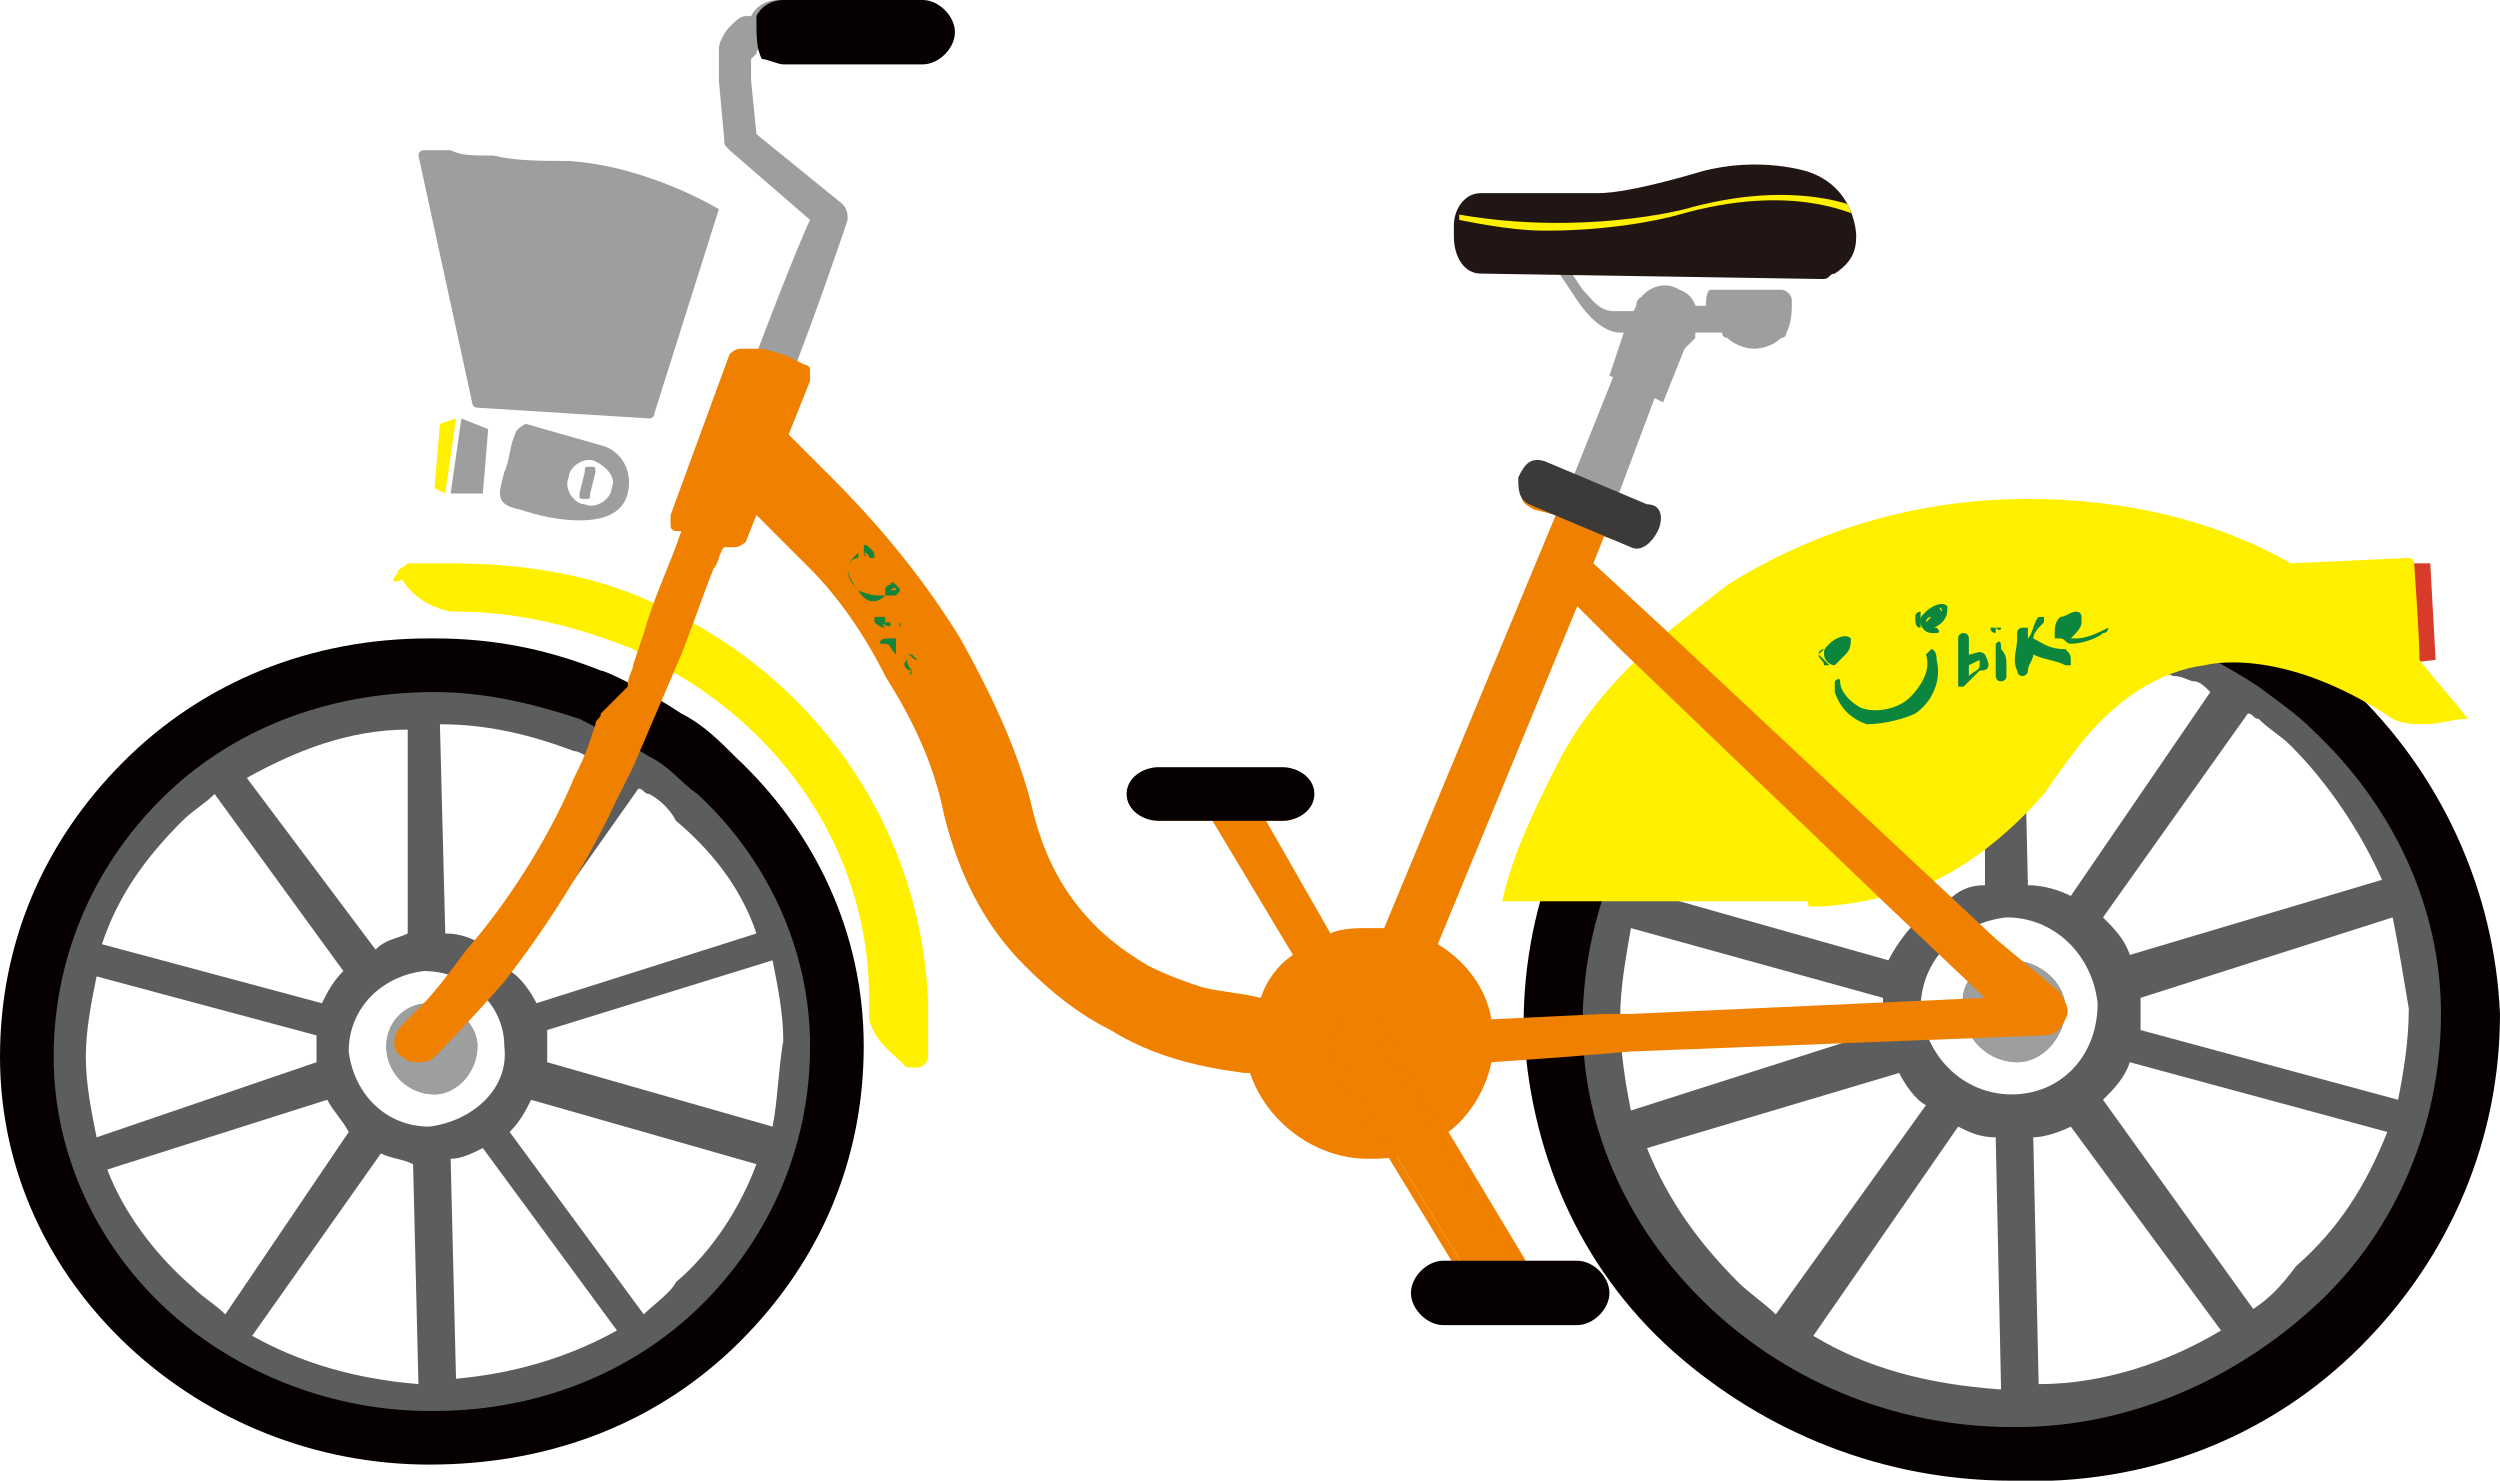
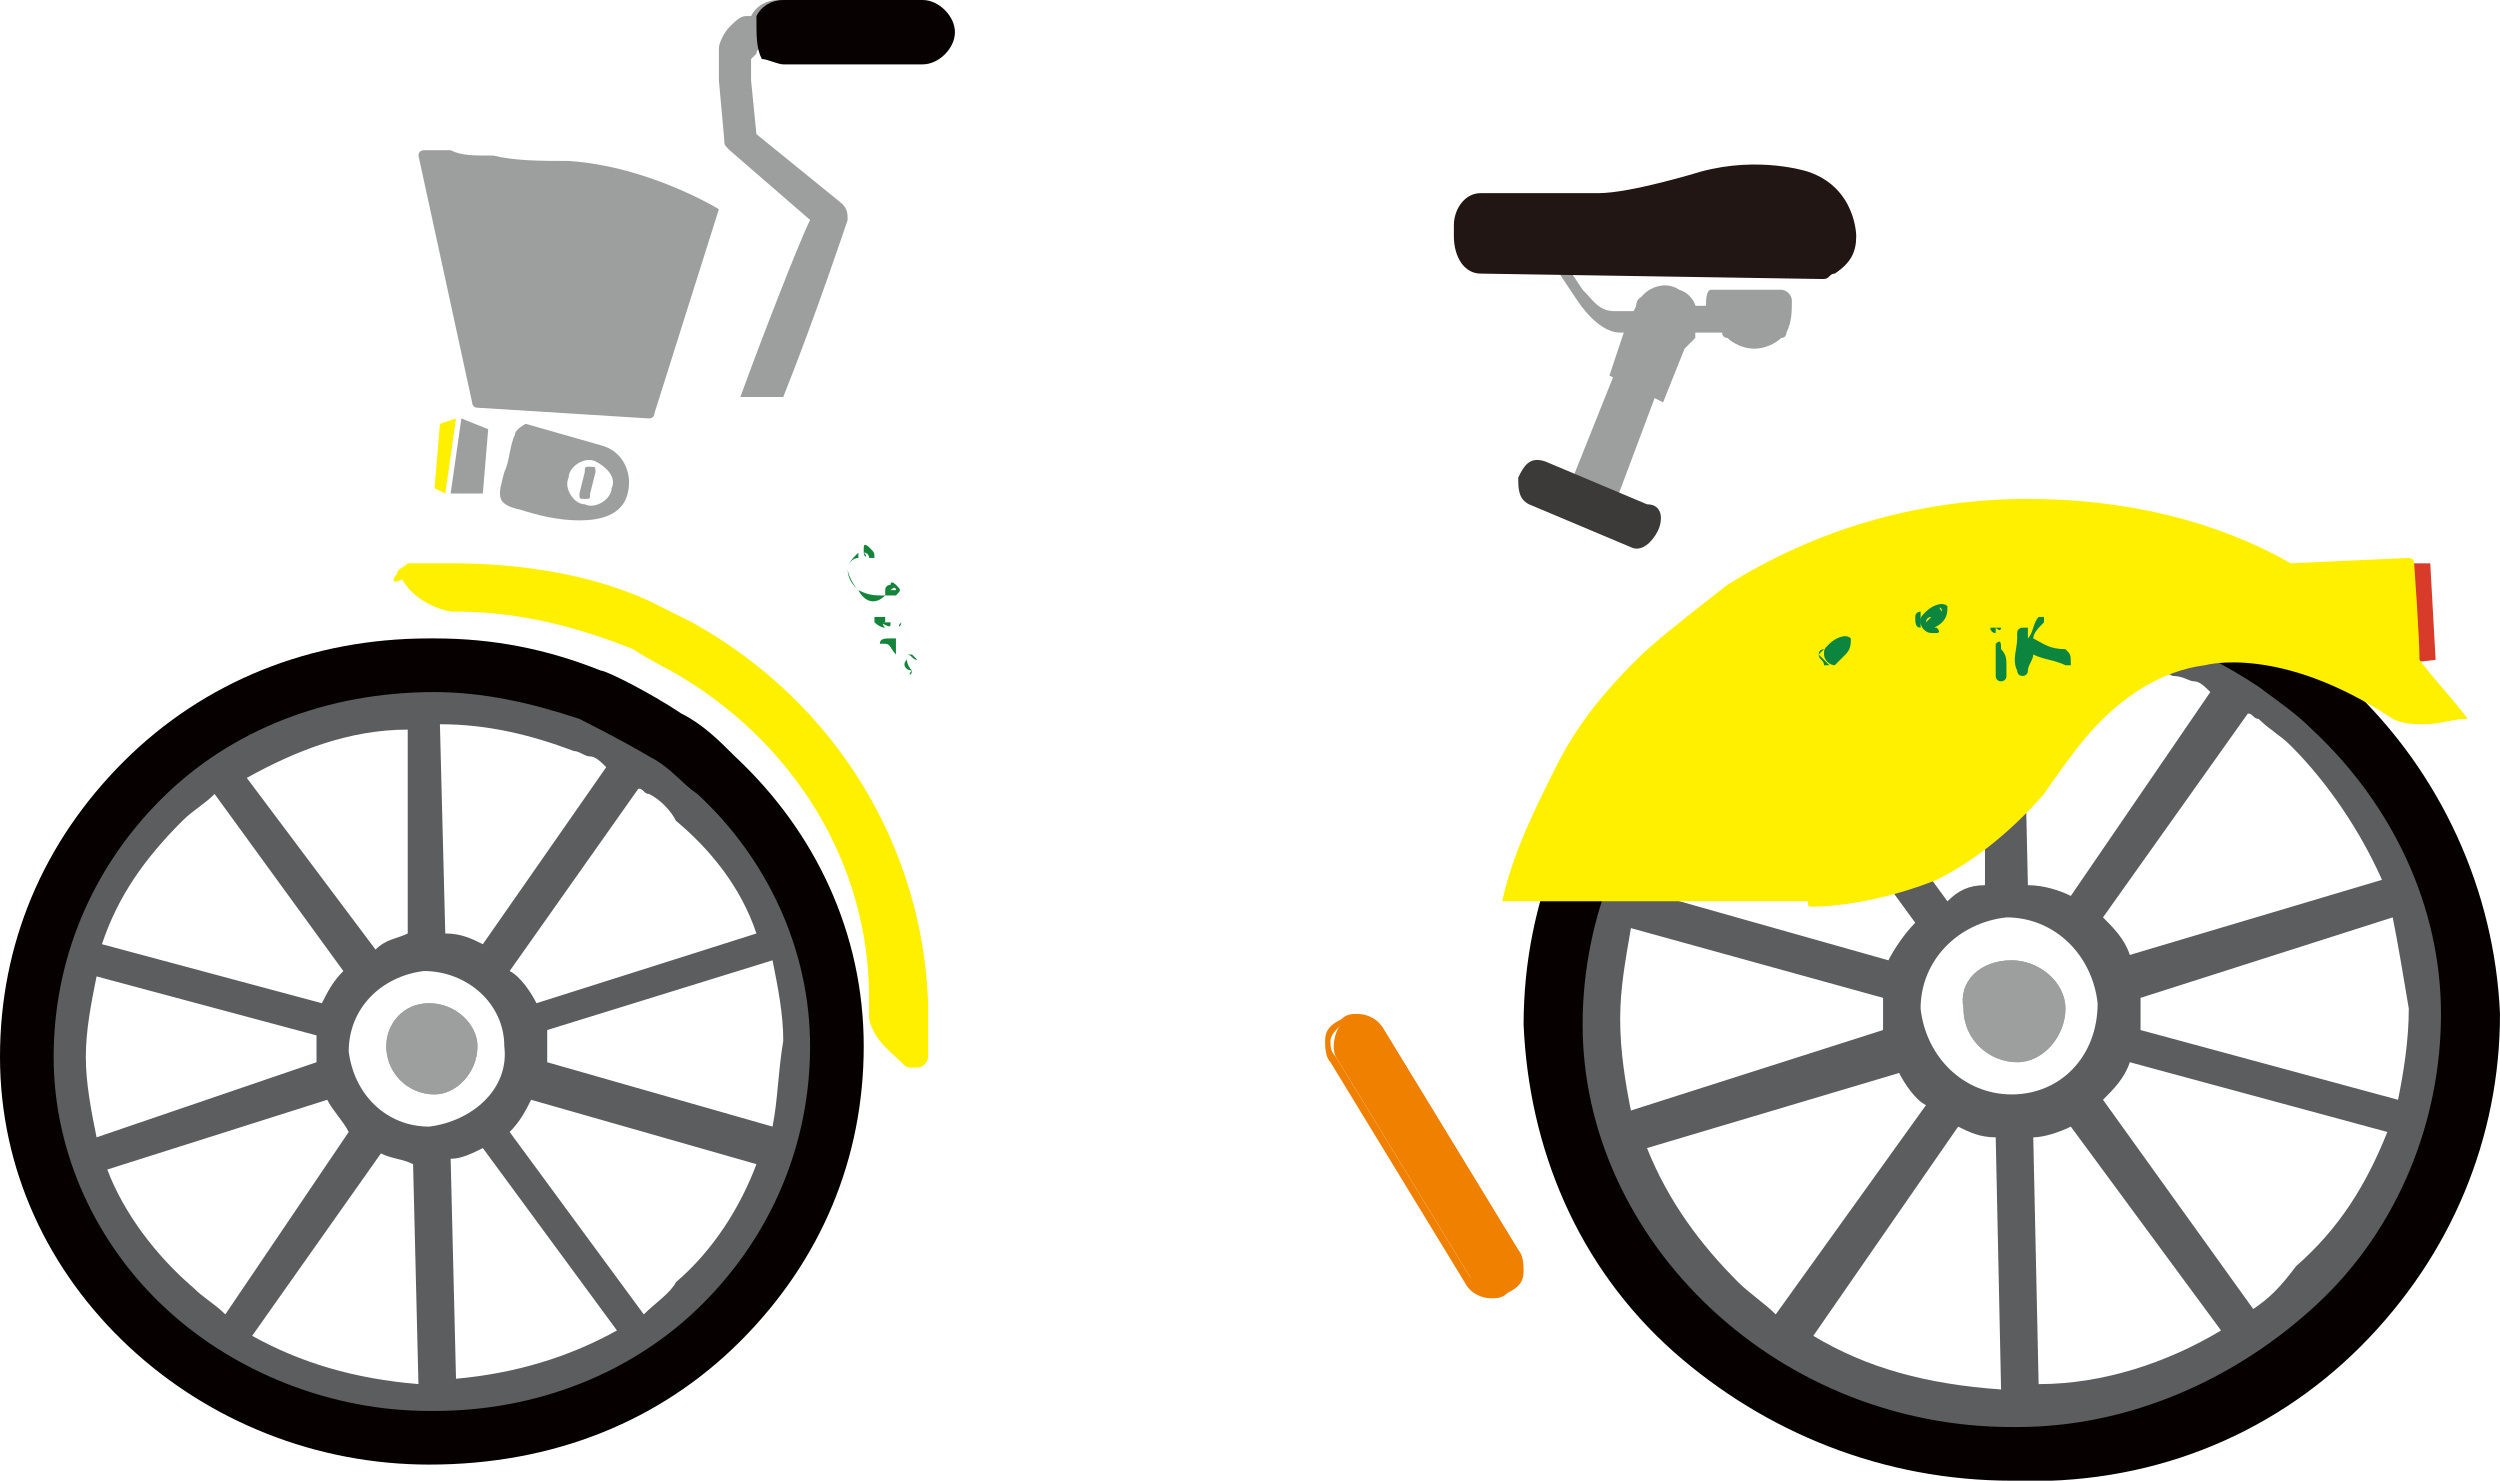
<svg xmlns="http://www.w3.org/2000/svg" xmlns:xlink="http://www.w3.org/1999/xlink" xml:space="preserve" id="分離模式" x="0" y="0" style="enable-background:new 0 0 46.6 27.6" version="1.1" viewBox="0 0 46.6 27.6">
  <style>.st0{fill:#d93b2a}.st1{fill:#9d9f9f}.st3{fill:#fff000}.st4{fill:#5c5d5e}.st5{fill:#060001}.st7{fill:#f08000}.st8{fill:#0c863f}.st12{fill:#14843b}</style>
  <path d="M44.9 10.5h.4l.1 1.8-.9.1-.3-1.4z" class="st0" />
  <path d="M17.2 1h-2.6c-.1 0-.3 0-.4-.1 0 0-.1 0-.1.1l-.1.1v.4l.1 1 1.6 1.3c.1.1.1.2.1.3 0 0-.6 1.8-1.2 3.3h-.8c.4-1.1 1.1-2.9 1.3-3.3l-1.5-1.3c-.1-.1-.1-.1-.1-.2l-.1-1.1V.9c0-.1.1-.3.2-.4.1-.1.2-.2.3-.2h.1c.1-.2.3-.3.5-.3h2.6c.3 0 .5.2.6.5 0 .3-.2.5-.5.5z" class="st1" />
  <path d="M14.1.3c.1-.2.3-.3.5-.3h2.6c.3 0 .6.3.6.6s-.3.6-.6.6h-2.6c-.1 0-.3-.1-.4-.1-.1-.2-.1-.4-.1-.8z" style="fill:#070102" />
  <path d="M7.4 10.7c0-.1.1-.1.2-.2h.8c1.3 0 2.6.2 3.7.7l.8.4c2.7 1.5 4.3 4.2 4.4 7.1v1c0 .1-.1.2-.2.2H17c-.1 0-.1 0-.2-.1-.2-.2-.5-.4-.6-.8v-.4c0-2.5-1.4-4.8-3.7-6.1 0 0-.4-.2-.7-.4-1-.4-2.1-.7-3.3-.7h-.1c-.5-.1-.8-.4-.9-.6-.2.1-.2 0-.1-.1z" class="st3" />
  <path d="M.5 19.7c0 2 .9 3.8 2.3 5 1.4 1.3 3.3 2.1 5.4 2 2.1 0 4-.9 5.3-2.2s2.2-3.1 2.1-5.1c0-2-.9-3.8-2.3-5.1-.3-.3-.6-.5-.9-.7-.6-.4-1.4-.8-1.4-.8-.9-.4-2-.6-3-.6-2.1 0-4 .9-5.3 2.2C1.3 15.9.5 17.7.5 19.7zM4 14.8l2.4 3.3c-.2.2-.3.4-.4.6l-4.1-1.1c.3-.9.8-1.6 1.5-2.3.2-.2.4-.3.6-.5zm3.6 2.6c-.2.1-.4.1-.6.3l-2.4-3.2c.9-.5 1.9-.9 3-.9v3.8zm3.4-3.3c.1 0 .2.1.3.2L9 17.6c-.2-.1-.4-.2-.7-.2l-.1-3.9c.9 0 1.7.2 2.5.5.1 0 .2.1.3.1zm3.1 3.3L10 18.7c-.1-.2-.3-.5-.5-.6l2.4-3.4c.1 0 .1.1.2.1.2.1.4.3.5.5.6.5 1.2 1.2 1.5 2.1zm.3 3.6-4.2-1.2v-.6l4.2-1.3c.1.5.2 1 .2 1.5-.1.6-.1 1.1-.2 1.6zM12 24.5l-2.5-3.4c.2-.2.3-.4.4-.6l4.2 1.2c-.3.8-.8 1.6-1.5 2.2-.1.2-.4.4-.6.6zm-3.6-2.9c.2 0 .4-.1.6-.2l2.5 3.4c-.9.5-1.9.8-3 .9l-.1-4.1zM8 21c-.8 0-1.4-.6-1.5-1.4 0-.8.6-1.4 1.4-1.5.8 0 1.5.6 1.5 1.4.1.8-.6 1.4-1.4 1.5zm-3.3 3.9 2.4-3.4c.2.1.4.1.6.2l.1 4.1c-1.2-.1-2.2-.4-3.1-.9zM2 21.8l4.1-1.3c.1.2.3.4.4.6l-2.3 3.4c-.2-.2-.4-.3-.6-.5-.7-.6-1.3-1.4-1.6-2.2zm-.2-.6c-.1-.5-.2-1-.2-1.5s.1-1 .2-1.5l4.1 1.1v.5l-4.1 1.4z" class="st4" />
  <path d="M8 18.7c.5 0 .9.4.9.8 0 .5-.4.9-.8.9-.5 0-.9-.4-.9-.9 0-.4.3-.8.8-.8z" class="st1" />
  <path d="M8 27.3c-2.1 0-4.1-.8-5.6-2.2C.9 23.7 0 21.8 0 19.7s.8-4 2.3-5.5 3.5-2.3 5.7-2.3h.1c1.1 0 2.1.2 3.1.6.1 0 .9.4 1.5.8.4.2.7.5 1 .8 1.5 1.4 2.4 3.3 2.4 5.4s-.8 4-2.3 5.5c-1.5 1.5-3.5 2.3-5.8 2.3zm.1-14.4c-2 0-3.8.7-5.1 2s-2 3-2 4.8c0 1.8.8 3.5 2.1 4.7s3.1 1.9 4.9 1.9h.1c1.9 0 3.7-.7 5-2s2-3 2-4.8-.8-3.5-2.1-4.7c-.3-.2-.5-.5-.9-.7-.5-.3-1.3-.7-1.3-.7-.9-.3-1.8-.5-2.7-.5z" class="st5" />
  <path d="M8 18.7c.5 0 .9.4.9.8 0 .5-.4.9-.8.9-.5 0-.9-.4-.9-.9 0-.4.3-.8.8-.8z" class="st1" />
  <path d="M29 19c0 2.2 1 4.3 2.6 5.7 1.6 1.5 3.7 2.3 6.1 2.3 2.4 0 4.5-1 6-2.5s2.5-3.5 2.4-5.8c0-2.2-1-4.3-2.6-5.7-.3-.3-.7-.6-1-.8-.7-.4-1.6-.9-1.6-.9-1-.4-2.2-.6-3.4-.6-2.4 0-4.5 1-6 2.5-1.6 1.6-2.6 3.6-2.5 5.8zm4-5.5 2.7 3.7c-.2.2-.4.5-.5.7l-4.6-1.3c.4-1 .9-1.9 1.7-2.6.2-.1.4-.3.7-.5zm4 3c-.3 0-.5.1-.7.3l-2.7-3.7c1-.6 2.1-1 3.4-1.1v4.5zm3.9-3.8c.1 0 .2.1.3.2l-2.6 3.8c-.2-.1-.5-.2-.8-.2l-.1-4.5c1 0 2 .2 2.8.6.2 0 .3.1.4.1zm3.5 3.7-4.7 1.4c-.1-.3-.3-.5-.5-.7l2.7-3.8c.1 0 .1.1.2.1.2.2.4.3.6.5.7.7 1.3 1.6 1.7 2.5zm.3 4.1-4.8-1.3v-.6l4.7-1.5c.1.5.2 1.1.3 1.7 0 .6-.1 1.2-.2 1.7zM42 24.4l-2.8-3.9c.2-.2.4-.4.5-.7l4.8 1.3c-.4 1-.9 1.8-1.7 2.5-.3.4-.5.6-.8.8zm-4.1-3.2c.2 0 .5-.1.7-.2l2.8 3.8c-1 .6-2.2 1-3.4 1l-.1-4.6zm-.4-.8c-.9 0-1.6-.7-1.7-1.6 0-.9.7-1.6 1.6-1.7.9 0 1.6.7 1.7 1.6 0 1-.7 1.7-1.6 1.7zm-3.7 4.5 2.7-3.9c.2.1.4.2.7.2l.1 4.7c-1.4-.1-2.5-.4-3.5-1zm-3.1-3.5 4.7-1.4c.1.2.3.5.5.6l-2.8 3.9c-.2-.2-.5-.4-.7-.6-.7-.7-1.3-1.5-1.7-2.5zm-.3-.7c-.1-.5-.2-1.1-.2-1.7s.1-1.1.2-1.7l4.7 1.3v.6l-4.7 1.5z" class="st4" />
  <path d="M37.5 17.9c.5 0 1 .4 1 .9s-.4 1-.9 1-1-.4-1-1c-.1-.5.3-.9.9-.9z" class="st1" />
  <path d="M37.5 27.6c-2.4 0-4.6-.9-6.3-2.4-1.8-1.6-2.7-3.8-2.8-6.1 0-2.3.9-4.5 2.6-6.2s4-2.6 6.4-2.6h.1c1.2 0 2.4.2 3.5.7.1 0 1.1.5 1.7.9.4.3.8.6 1.1.9 1.7 1.6 2.7 3.8 2.8 6.1 0 2.3-.9 4.5-2.6 6.2-1.7 1.7-4 2.6-6.5 2.5zm0-16.2c-2.2 0-4.2.8-5.7 2.3-1.5 1.4-2.3 3.4-2.3 5.4s.9 3.9 2.4 5.3 3.5 2.2 5.6 2.2h.1c2.1 0 4.1-.9 5.6-2.3s2.3-3.4 2.3-5.4-.9-3.9-2.4-5.3c-.3-.3-.6-.5-1-.8-.6-.4-1.4-.8-1.5-.8-.9-.4-2-.6-3.1-.6z" class="st5" />
  <path d="M37.5 17.9c.5 0 1 .4 1 .9s-.4 1-.9 1-1-.4-1-1c-.1-.5.3-.9.9-.9z" class="st1" />
  <path d="M37.5 11.7v1.1h.3v-1.1h-.2" class="st0" />
  <path d="M33.8 16.9c.4 0 1.3-.1 2.3-.5.6-.3 1.3-.8 2-1.6 0 0 .2-.3.5-.7.8-1.1 1.7-1.6 2.5-1.7 0 0 1.4-.4 3.5 1 .2.1.4.1.6.1.3 0 .5-.1.8-.1-.3-.4-.6-.7-.9-1.1 0-.4-.1-1.8-.1-1.8 0-.1-.1-.1-.1-.1l-2.2.1c-1.4-.8-3.1-1.2-4.9-1.2-2.1 0-4 .6-5.6 1.6-.9.7-1.4 1.1-1.7 1.4-.6.6-1.1 1.2-1.5 2-.4.8-.8 1.6-1 2.5h5.7c0 .1 0 .1.1.1zm4.5-4.7z" class="st3" />
-   <path d="M29.3 23.6h-.8L27 21.1c.4-.3.7-.8.8-1.3l1.4-.1 1.2-.1 7.7-.3c.2 0 .3-.1.4-.3.1-.2 0-.3-.1-.5l-1.2-1-6.2-5.8-1.3-1.2.2-.5.3.1h.1c.1 0 .3-.1.3-.2.1-.2 0-.3-.2-.4l-.5-.2-.6-.2-.5-.2h-.1c-.1 0-.2.1-.3.2-.1.2 0 .3.2.4l.4.1-3.2 7.7h-.3c-.2 0-.5 0-.7.1l-1.2-2.1h.3c.3 0 .5-.2.5-.4s-.2-.4-.5-.4h-2.2c-.3 0-.5.2-.5.4s.2.4.5.4h.9l1.5 2.5c-.3.2-.5.5-.6.8-.4-.1-.7-.1-1.1-.2-.3-.1-.6-.2-1-.4-.5-.3-.9-.6-1.3-1.1-.4-.5-.7-1.1-.9-2-.3-1.1-.8-2.1-1.3-3-.8-1.3-1.7-2.3-2.4-3l-.8-.8.4-1v-.2c0-.1-.1-.1-.1-.1l-.2-.1c-.2-.1-.2-.1-.6-.2h-.4c-.1 0-.2.1-.2.1l-1.1 3v.2c0 .1.1.1.1.1h.1c-.2.6-.5 1.2-.7 1.9l-.2.6c0 .1-.1.2-.1.4l-.5.5c0 .1-.1.1-.1.2l-.1.3c-.1.3-.2.5-.3.7-.5 1.2-1.3 2.4-2 3.2-.3.4-.6.8-.8 1l-.3.3-.1.1c-.2.2-.2.5 0 .6.1.1.2.1.3.1s.2 0 .3-.1c0 0 .6-.6 1.3-1.4.7-.9 1.5-2.1 2.1-3.4l.3-.6.9-2.1c.2-.5.4-1.1.6-1.6.1-.1.1-.3.2-.4h.2c.1 0 .2-.1.2-.1l.2-.5 1 1c.5.5 1 1.2 1.4 2 .5.8.9 1.6 1.1 2.6.3 1.2.8 2.1 1.5 2.8.5.5 1 .9 1.6 1.2.8.5 1.7.7 2.5.8h.1c.3.9 1.2 1.6 2.2 1.6.2 0 .5 0 .7-.1l1.2 2.1h-.2c-.3 0-.5.2-.5.4s.2.4.5.4h2.2c.3 0 .5-.2.5-.4-.1-.2-.3-.4-.6-.4zm.1-12.3.8.8 4.9 4.7 1.9 1.8-6.6.3h-.5l-2.1.1c-.1-.6-.5-1.1-1-1.4l2.6-6.3z" class="st7" />
  <path d="M34.2 12.4s.1 0 0 0c0-.1 0-.1 0 0l.1-.1.1-.1c.1-.1.1-.2.1-.3-.1-.1-.3 0-.4.1-.1.1-.1.1-.1.2s.1.2.2.2c-.1 0-.1 0 0 0zm0-.3c0 .1 0 .1 0 0 0 .1 0 .1 0 0l-.1.1.1-.1zm0-.1zm.2 0s-.1 0 0 0c-.1 0-.1 0 0 0-.1 0-.1 0 0 0-.1 0 0 0 0 0zm-.5.2c0-.1.1-.1.1-.1l-.1.1c.1 0 .1 0 0 0l.2.2H34c0-.1-.1-.1-.1-.2zm2.3-.6c.1-.1.1-.2.1-.3-.1-.1-.3 0-.4.1-.1.1-.1.1-.1.2s.1.2.2.2h.1s.1 0 0-.1c-.1 0 0 0 .1-.1-.1 0-.1 0 0 0zm-.2-.1c0 .1 0 .1 0 0l-.1.1s0-.1.1-.1zm0-.1zm.2 0s-.1 0 0 0c-.1-.1-.1-.1 0 0-.1-.1-.1-.1 0 0-.1-.1 0-.1 0 0zm-.4.3c-.1 0-.1-.1-.1-.2s.1-.1.1-.1v.3c.1 0 0 0 0 0zm1.5 0c0-.1 0-.1 0 0-.1-.1-.1-.1 0 0-.1-.1-.1-.1 0 0h-.2s0 .1.1.1v-.1c.1.1.1 0 .1 0zm1.2.4c-.3 0-.4-.1-.6-.2 0-.1.1-.2.2-.3v-.1H38c-.1.1-.1.3-.2.4v-.2h-.1s-.1 0-.1.1v.1c0 .2-.1.4 0 .6 0 0 0 .1.1.1 0 0 .1 0 .1-.1s.1-.2.1-.3c.2.1.4.1.6.2h.1c0-.2 0-.2-.1-.3.1 0 .1 0 0 0zm-1.3-.1v.6s0 .1.1.1c0 0 .1 0 .1-.1v-.2c0-.1 0-.2-.1-.3 0-.1 0-.2-.1-.1z" class="st8" />
-   <path d="M39.3 11.7c-.2.1-.4.2-.6.2h-.1c.1-.1.2-.2.2-.3v-.1c0-.1-.1-.1-.1-.1-.1 0-.2.1-.3.1-.1.1-.1.2-.1.3v.1h.1c.1 0 .1.1.2.1.2 0 .5-.1.6-.2.1 0 .1-.1.1-.1zm-.7-.1c0-.1 0-.1 0 0 .1-.1 0 0 0 0zm-1.6.6c-.1-.1-.2 0-.3 0v-.3s0-.1-.1-.1c0 0-.1 0-.1.1v.9h.1l.3-.3c.2 0 .2-.1.1-.3.1 0 .1 0 0 0zm-.1.2c0 .1-.1.1-.2.2v-.2l.2-.1v.1zm-.9-.3s-.1.1 0 0l-.1.1c.1.3-.1.6-.3.8-.2.2-.6.3-.9.2-.2-.1-.4-.3-.4-.5 0-.1-.1 0-.1 0v.2c.1.3.3.5.6.6.3 0 .7-.1.9-.2.3-.2.5-.6.4-1 0-.2-.1-.2-.1-.2z" class="st8" />
  <path d="M13.4 3.9s-1.3-.8-2.8-.9c-.5 0-1 0-1.4-.1-.4 0-.6 0-.8-.1h-.5s-.1 0-.1.1l1 4.6s0 .1.1.1l3.2.2s.1 0 .1-.1l1.2-3.8z" class="st1" />
  <path d="m8.2 7.9-.1 1.2.2.1.2-1.4z" class="st3" />
  <path d="m11 9.2.1-.4c0-.1 0-.1-.1-.1s-.1 0-.1.1l-.1.4c0 .1 0 .1.1.1s.1 0 .1-.1z" class="st1" />
  <path d="M10.8 9.7c-.4 0-.8-.1-1.1-.2-.5-.1-.4-.3-.3-.7.1-.2.1-.5.2-.7 0-.1.2-.2.2-.2l1.4.4c.4.1.6.5.5.9-.1.4-.5.5-.9.5zm.3-1.1c-.2-.1-.5.1-.5.3-.1.2.1.5.3.5.2.1.5-.1.5-.3.1-.2-.1-.4-.3-.5zm-2.7.6H9L9.1 8l-.5-.2zM29 5l.4.6c.2.3.5.6.8.6h-.1.3l-1.2 3 .9.2 1.2-3.2h.8c0 .1.1.1.1.1.1.1.3.2.5.2s.4-.1.5-.2c.1 0 .1-.1.1-.1.1-.2.1-.4.1-.6 0-.1-.1-.2-.2-.2h-1.3c-.1 0-.1.2-.1.3h-.4s0-.1-.1-.1l-.1-.1h-.3c-.2 0-.4 0-.4.2v.1h-.4c-.3 0-.4-.2-.6-.4l-.2-.3L29 5z" class="st1" />
  <path d="M30.9 9.9c-.1.2-.3.4-.5.3l-1.9-.8c-.2-.1-.2-.3-.2-.5.1-.2.2-.4.5-.3l1.9.8c.3 0 .3.3.2.5z" style="fill:#3c3a39" />
  <path d="m30 7 .3-.9.2-.4c.1-.3.5-.5.8-.3.3.1.4.4.3.8v.1l-.2.2-.4 1-1-.5z" class="st1" />
  <path id="SVGID_1_" d="M27.6 3.6h2.2c.6 0 1.9-.4 1.9-.4 1.1-.3 2 0 2 0 .9.3.9 1.2.9 1.2 0 .3-.1.5-.4.7-.1 0-.1.1-.2.1h-.1l-6.3-.1c-.3 0-.5-.3-.5-.7v-.2c0-.3.2-.6.5-.6z" style="fill:#211613" />
  <defs>
    <path id="SVGID_2_" d="M27.6 3.6h2.2c.6 0 1.9-.4 1.9-.4 1.1-.3 2 0 2 0 .9.3.9 1.2.9 1.2 0 .3-.1.5-.4.7-.1 0-.1.1-.2.1h-.1l-6.3-.1c-.3 0-.5-.3-.5-.7v-.2c0-.3.2-.6.5-.6z" />
  </defs>
  <clipPath id="SVGID_3_">
    <use xlink:href="#SVGID_2_" style="overflow:visible" />
  </clipPath>
-   <path d="M28.8 4.3c1.5 0 2.5-.3 2.5-.3 2.1-.6 3.2 0 3.3 0l.1-.1s-1.2-.6-3.3 0c0 0-1.9.5-4.2.1v.1c.5.1 1.1.2 1.6.2z" class="st3" style="clip-path:url(#SVGID_3_)" />
  <path d="M28.1 24c.2-.1.3-.5.2-.7l-2.5-4.1c-.1-.2-.5-.3-.7-.2-.2.1-.3.5-.2.7l2.5 4.1c.1.3.4.4.7.2z" class="st7" />
  <path d="m27.3 23.9-2.5-4.1c-.1-.1-.1-.3-.1-.4 0-.2.1-.3.3-.4.1-.1.2-.1.3-.1.2 0 .4.1.5.3l2.5 4.1c.1.1.1.3.1.4 0 .2-.1.3-.3.4-.1.1-.2.1-.3.1-.2 0-.4-.1-.5-.3zM25 19.1c-.1.1-.2.2-.2.3 0 .1 0 .2.1.3l2.5 4.1c.1.2.4.3.6.1.1-.1.2-.2.2-.3 0-.1 0-.2-.1-.3l-2.5-4.1c-.1-.1-.2-.2-.4-.2 0 .1-.1.1-.2.1z" class="st7" />
-   <path d="M30 24.1c0 .3-.3.6-.6.6h-2.5c-.3 0-.6-.3-.6-.6s.3-.6.6-.6h2.5c.3 0 .6.3.6.6zm-5.5-9.3c0 .3-.3.5-.6.5h-2.3c-.3 0-.6-.2-.6-.5s.3-.5.6-.5h2.3c.3 0 .6.2.6.5z" class="st5" />
  <path d="M16.1 10.3c0 .1.1.1 0 0 .1.1.1.1 0 0 .1.1.1.1 0 0 .1 0 .1.1.1.1h.1c0-.1 0-.1-.1-.2 0 0-.1-.1-.1 0v.1m.2 0c-.1 0-.1 0 0 0-.1 0-.1 0 0 0-.1 0-.1 0 0 0-.1 0-.1 0 0 0m0 .1c0-.1 0-.1 0 0m-.1-.2s.1 0 0 0c.1 0 0 0 0 0 0 .1 0 .1 0 0-.1.1-.1.1 0 0-.1 0 0 0 0 0m.5.9c.1-.1.1-.1 0-.2 0 0-.1-.1-.1 0 0 0-.1 0-.1.1v.1h.2c-.1 0-.1 0 0 0-.1 0-.1 0 0 0m0 0c0-.1 0-.1 0 0 0-.1 0-.1 0 0 0-.1 0-.1 0 0m-.1-.1s0-.1 0 0c.1-.1.1 0 .1 0h-.1c.1 0 .1 0 0 0m.2.6c-.1-.1-.1-.1 0 0-.1 0-.1 0 0 0-.1 0-.1 0 0 0-.1 0-.1 0 0 0-.1 0-.1 0 0 0-.1 0-.1 0 0 0-.1 0-.1 0 0 0-.1.1-.1.1 0 0-.1.1-.1.1 0 0-.1.1 0 .1 0 0 0 .1 0 .1 0 0m-.1.6v-.3h.1-.2.1-.1c-.1 0-.2 0-.2.1h.1c.1 0 .1.1.2.2 0 .1 0 .1 0 0 0 .1 0 0 0 0" class="st12" />
  <path d="M16.6 11.6h-.3.1c.2.1.2.1.2 0 .1.1.1.1 0 0m.4.9c-.1-.1-.1-.2-.1-.3.1 0 .1.1.2.1l-.1-.1h-.1v.1c-.1.1 0 .2.1.2-.1.1 0 .1 0 0m0-.3c-.1 0-.1 0 0 0" class="st12" />
  <path d="M16.5 11.6v-.1h.1-.3v.1s.1.1.2.1c-.1-.1 0-.1 0-.1m-.1-.1s-.1 0-.1-.1c0 .1.1.1.1.1.1 0 .1 0 0 0m.1-.4c-.1 0-.1 0 0 0-.1 0-.1 0 0 0-.2 0-.3 0-.5-.1-.1-.1-.2-.2-.2-.4 0-.1.1-.2.2-.2v-.1c-.1.1-.2.2-.2.3 0 .1.1.3.2.4.1.2.3.3.5.1 0 .1 0 0 0 0" class="st12" />
</svg>